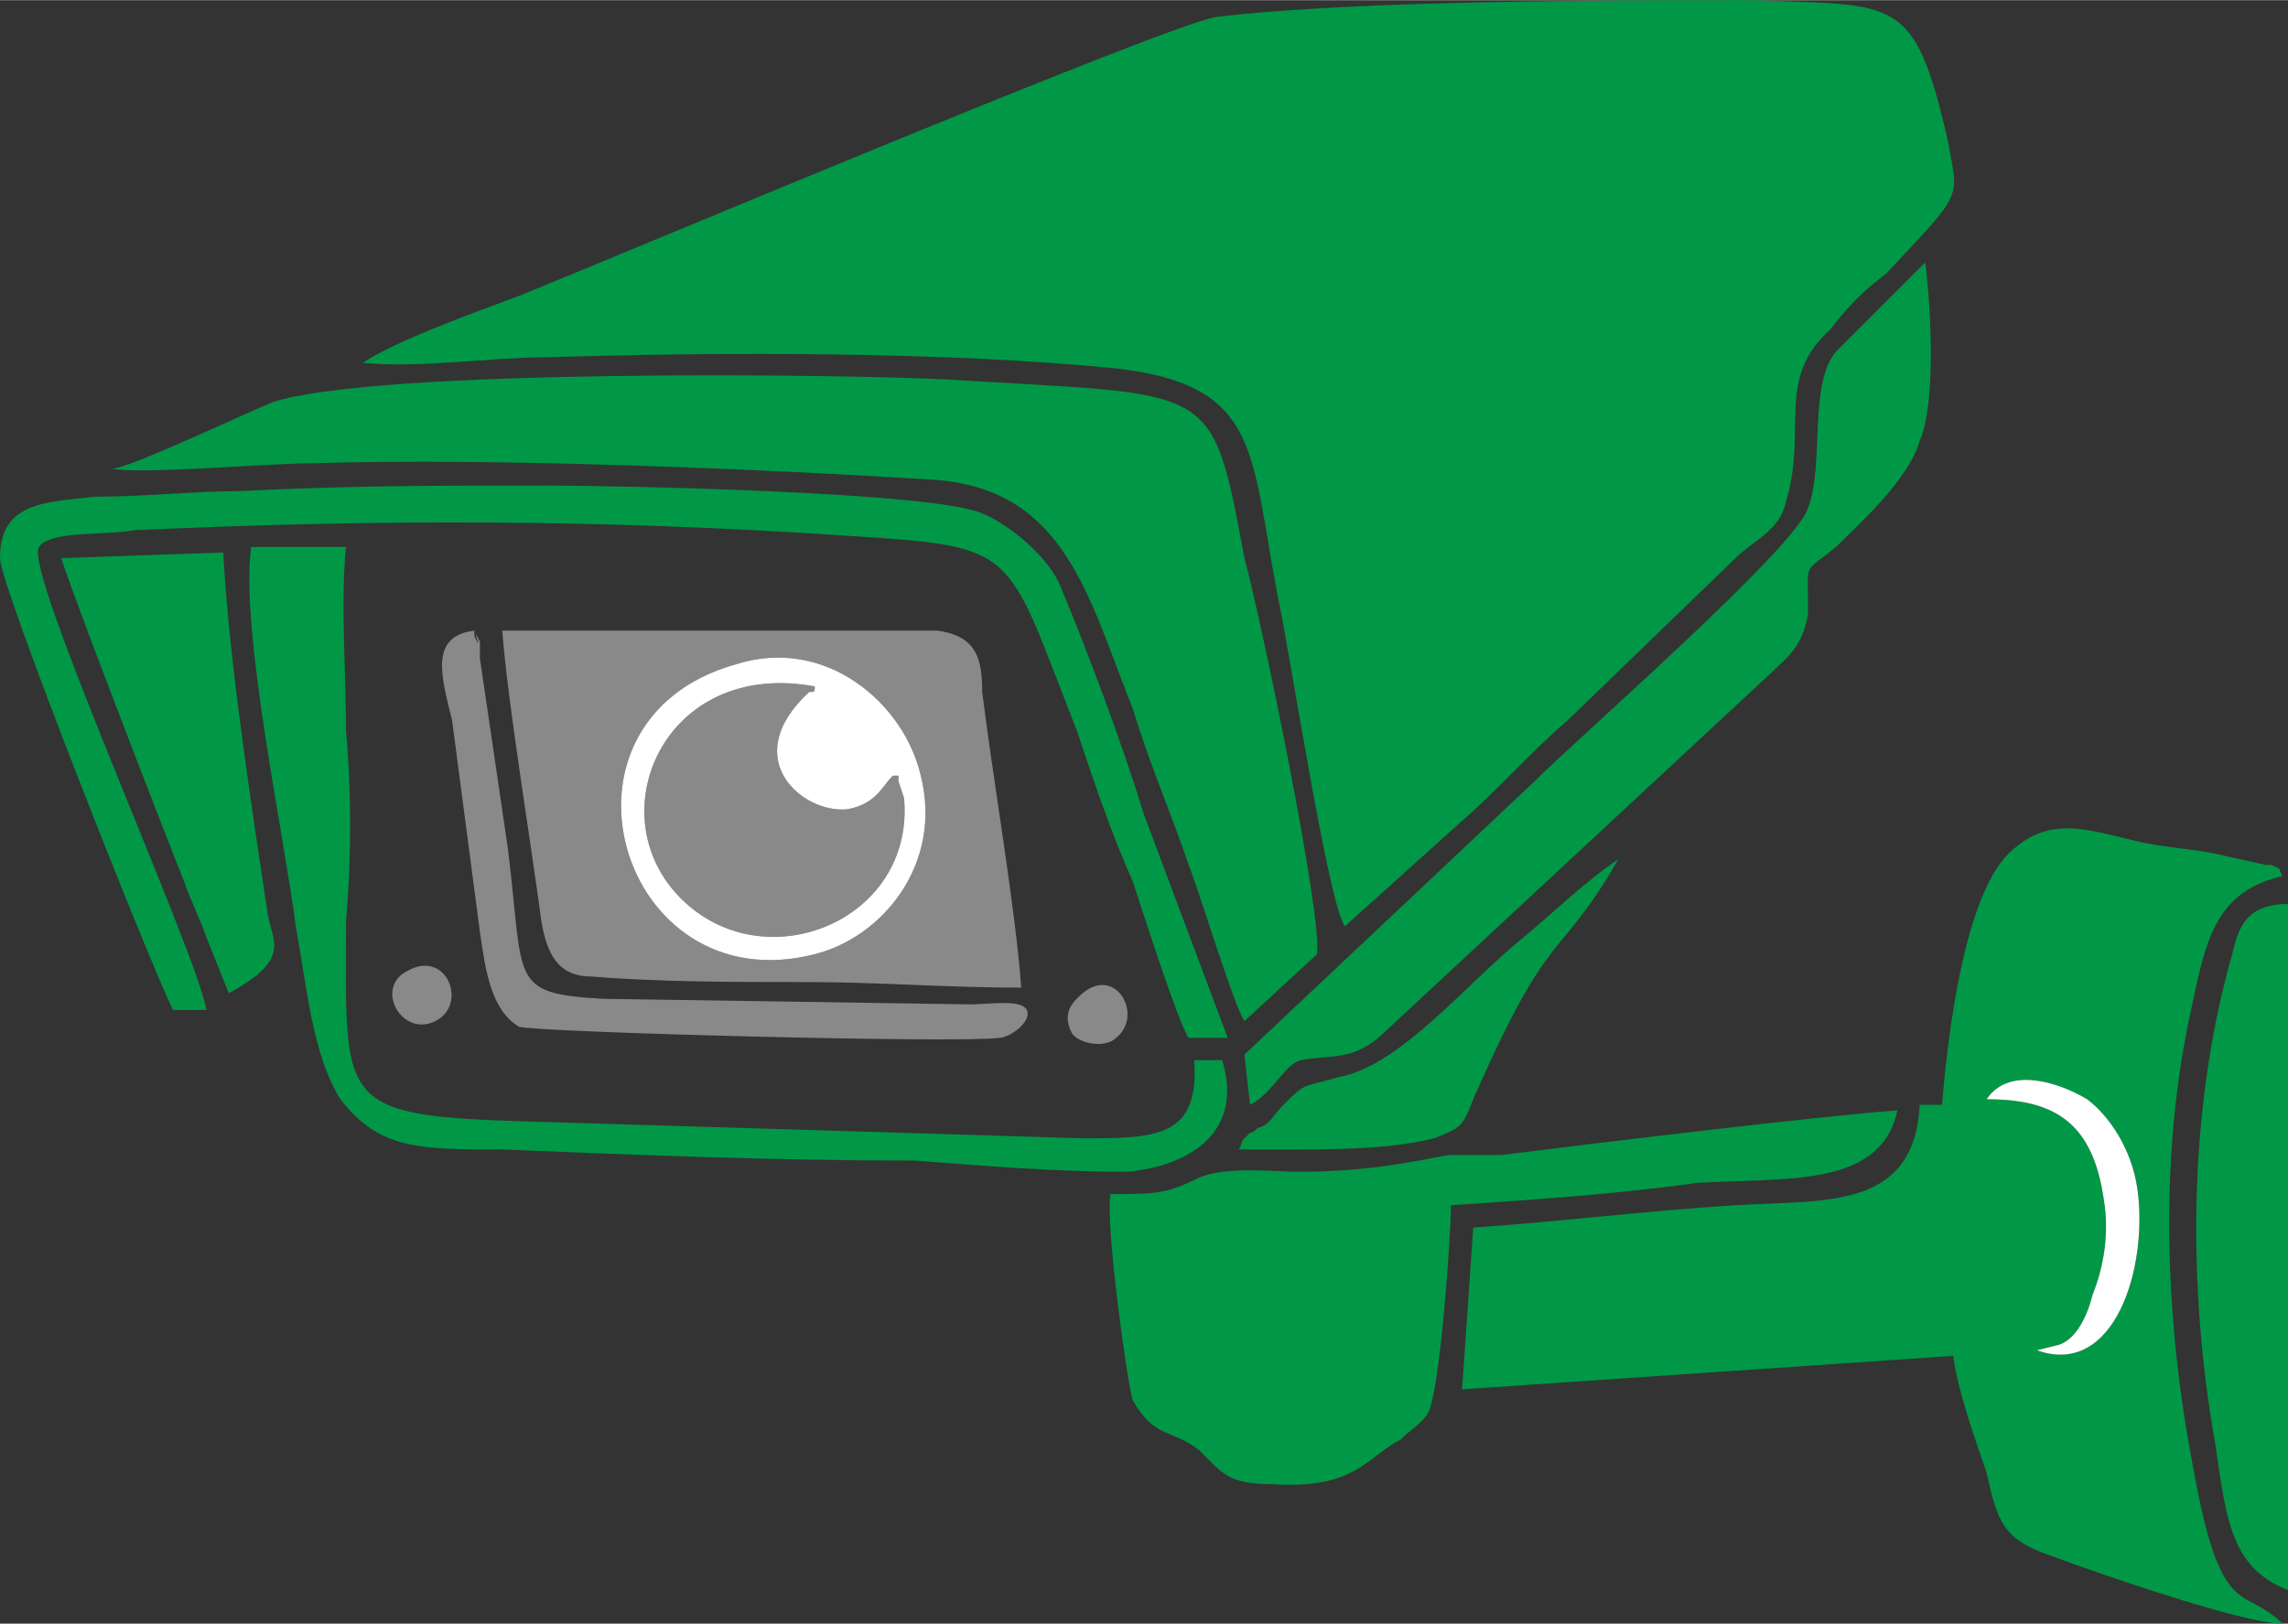
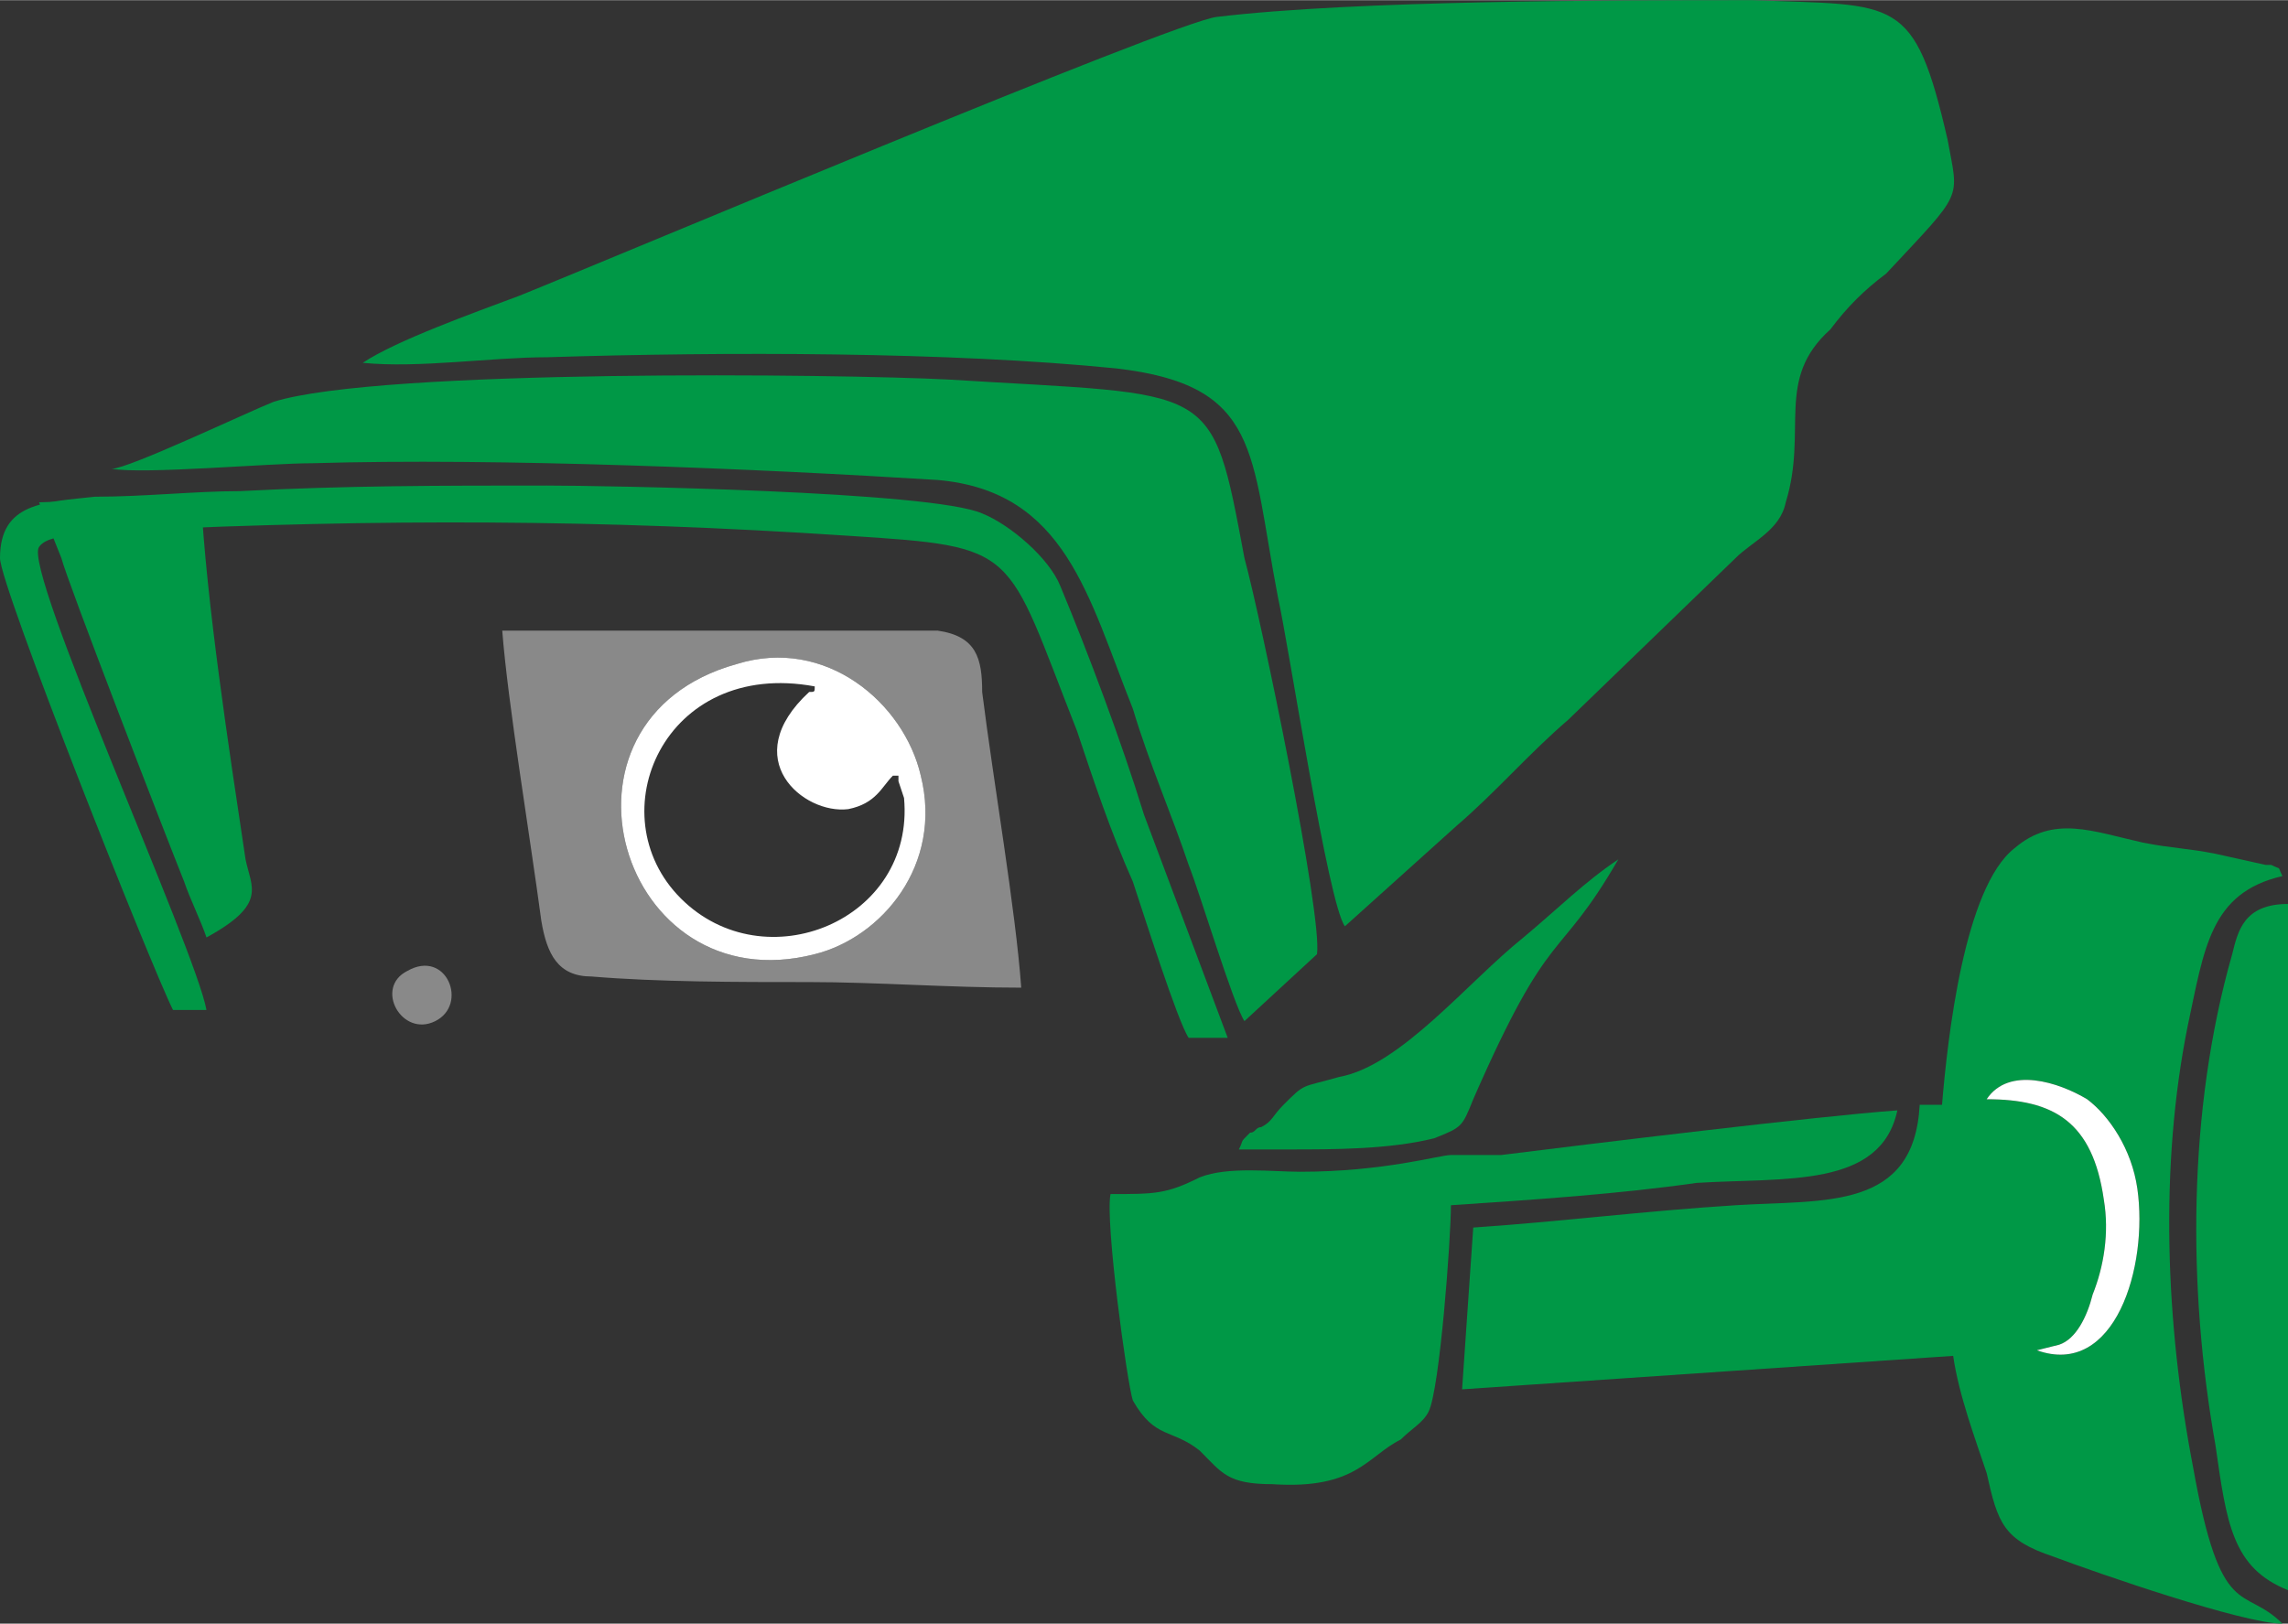
<svg xmlns="http://www.w3.org/2000/svg" xml:space="preserve" width="4.099mm" height="2.91mm" version="1.1" style="shape-rendering:geometricPrecision; text-rendering:geometricPrecision; image-rendering:optimizeQuality; fill-rule:evenodd; clip-rule:evenodd" viewBox="0 0 410 291">
  <rect x="0" y="0" width="410" height="291" fill="#333333" stroke="none" />
  <defs>
    <style type="text/css">
   
    .fil0 {fill:#009846}
    .fil1 {fill:#898989}
    .fil2 {fill:white}
   
  </style>
  </defs>
  <g id="Layer_x0020_1">
    <g id="_1441638320">
      <path class="fil0" d="M65 65c10,1 23,-1 33,-1 32,-1 72,-1 102,2 26,3 24,15 29,41 2,9 9,55 12,59l20 -18c7,-6 13,-13 20,-19l30 -29c3,-3 8,-5 9,-10 4,-13 -2,-22 8,-31 3,-4 6,-7 10,-10 14,-15 13,-13 11,-24 -6,-26 -9,-24 -35,-25 -25,0 -71,0 -96,3 -8,1 -110,44 -125,50 -8,3 -22,8 -28,12z" />
      <path class="fil0" d="M369 241c3,-1 5,-5 6,-9 2,-5 3,-11 2,-17 -2,-14 -9,-18 -21,-18 4,-6 13,-3 18,0 4,3 8,9 9,16 2,14 -4,34 -18,29l4 -1zm40 50c-7,-7 -11,0 -16,-28 -5,-26 -6,-54 -1,-79 3,-14 4,-24 17,-27 -1,-2 0,-1 -2,-2 0,0 -1,0 -1,0l-9 -2c-5,-1 -8,-1 -13,-2 -9,-2 -16,-5 -23,1 -9,7 -12,34 -13,46l-4 0c-1,19 -17,17 -33,18 -16,1 -32,3 -47,4l-2 29 88 -6c1,7 4,15 6,21 2,9 3,12 12,15 8,3 34,12 41,12z" />
      <path class="fil0" d="M20 84c6,1 28,-1 36,-1 33,-1 80,1 112,3 23,2 27,21 35,41 3,10 7,19 10,28 2,5 8,25 10,28l13 -12c1,-7 -10,-60 -13,-71 -6,-32 -5,-29 -53,-32 -19,-1 -102,-2 -121,4 -5,2 -26,12 -29,12z" />
      <path class="fil0" d="M260 216c15,-1 30,-2 44,-4 16,-1 33,1 36,-13 -14,1 -55,6 -71,8 -4,0 -6,0 -9,0 -2,0 -12,3 -27,3 -5,0 -13,-1 -18,1 -6,3 -8,3 -16,3 -1,5 3,34 4,37 4,7 7,5 12,9 4,4 5,6 13,6 15,1 17,-5 23,-8 2,-2 4,-3 5,-5 2,-4 4,-31 4,-37z" />
      <path class="fil1" d="M132 119c16,-5 30,7 33,20 4,16 -7,29 -19,32 -35,9 -50,-42 -14,-52zm51 58c-1,-14 -5,-37 -7,-53 0,-6 -1,-10 -8,-11l-78 0c1,13 5,37 7,52 1,6 3,10 9,10 12,1 26,1 39,1 12,0 25,1 38,1z" />
-       <path class="fil0" d="M223 189l1 9c4,-2 6,-7 9,-8 6,-1 9,0 14,-4l71 -66c2,-2 5,-4 6,-10 0,-10 -1,-7 5,-12 4,-4 13,-12 15,-19 3,-7 2,-24 1,-32l-16 16c-5,6 -2,20 -5,28 -2,7 -41,41 -49,49l-52 49z" />
      <path class="fil0" d="M31 181l6 0c-2,-11 -33,-79 -30,-83 2,-3 12,-2 17,-3 44,-2 83,-2 128,1 31,2 28,2 41,35 3,9 6,18 10,27 2,6 8,25 10,28l7 0 -15 -40c-4,-13 -10,-29 -15,-41 -2,-5 -9,-11 -14,-13 -9,-4 -68,-5 -78,-5 -19,0 -36,0 -55,1 -8,0 -17,1 -26,1 -9,1 -17,1 -17,11 0,5 27,73 31,81z" />
-       <path class="fil0" d="M202 210c11,-1 21,-7 17,-20l-5 0c1,14 -7,14 -20,14l-99 -3c-35,-1 -33,-3 -33,-36 1,-11 1,-23 0,-34 0,-11 -1,-23 0,-33l-17 0c-2,15 6,52 8,68 2,11 3,23 8,31 7,9 14,9 29,9 24,1 49,2 74,2 13,1 25,2 38,2z" />
      <path class="fil0" d="M410 162c-8,0 -9,5 -10,9 -8,28 -8,60 -3,88 2,14 3,22 13,26l0 -123z" />
-       <path class="fil0" d="M11 100c1,4 18,48 22,58 1,3 3,7 4,10l4 10c11,-6 8,-9 7,-14 -3,-20 -7,-46 -8,-65l-29 1z" />
-       <path class="fil1" d="M160 139c-2,2 -3,5 -8,6 -8,1 -20,-9 -7,-21 1,0 1,0 1,-1 -27,-5 -39,23 -24,38 15,15 42,4 40,-18l-1 -3c0,0 0,-1 0,-1 0,0 0,0 -1,0z" />
-       <path class="fil1" d="M85 113c-8,1 -6,8 -4,16l5 38c1,7 2,14 7,17 3,1 79,3 86,2 2,0 6,-3 5,-5 -1,-2 -7,-1 -10,-1l-66 -1c-17,-1 -14,-3 -17,-27l-5 -34c0,-1 0,-3 0,-3 -2,-4 1,3 -1,-1l0 -1z" />
+       <path class="fil0" d="M11 100c1,4 18,48 22,58 1,3 3,7 4,10c11,-6 8,-9 7,-14 -3,-20 -7,-46 -8,-65l-29 1z" />
      <path class="fil2" d="M160 139c1,0 1,0 1,0 0,0 0,1 0,1l1 3c2,22 -25,33 -40,18 -15,-15 -3,-43 24,-38 0,1 0,1 -1,1 -13,12 -1,22 7,21 5,-1 6,-4 8,-6zm-28 -20c-36,10 -21,61 14,52 12,-3 23,-16 19,-32 -3,-13 -17,-25 -33,-20z" />
      <path class="fil0" d="M231 206c8,0 18,0 26,-2 5,-2 5,-2 7,-7 14,-32 15,-24 26,-43 -6,4 -11,9 -17,14 -10,8 -22,23 -33,25 -7,2 -6,1 -10,5 -2,2 -2,3 -4,4 -1,0 -1,1 -2,1 -2,2 -1,1 -2,3l9 0z" />
      <path class="fil2" d="M356 197c12,0 19,4 21,18 1,6 0,12 -2,17 -1,4 -3,8 -6,9l-4 1c14,5 20,-15 18,-29 -1,-7 -5,-13 -9,-16 -5,-3 -14,-6 -18,0z" />
-       <path class="fil1" d="M194 178c-1,1 -4,3 -2,7 1,2 6,3 8,1 5,-4 0,-13 -6,-8z" />
      <path class="fil1" d="M73 174c-6,3 -1,12 5,9 6,-3 2,-13 -5,-9z" />
    </g>
  </g>
</svg>